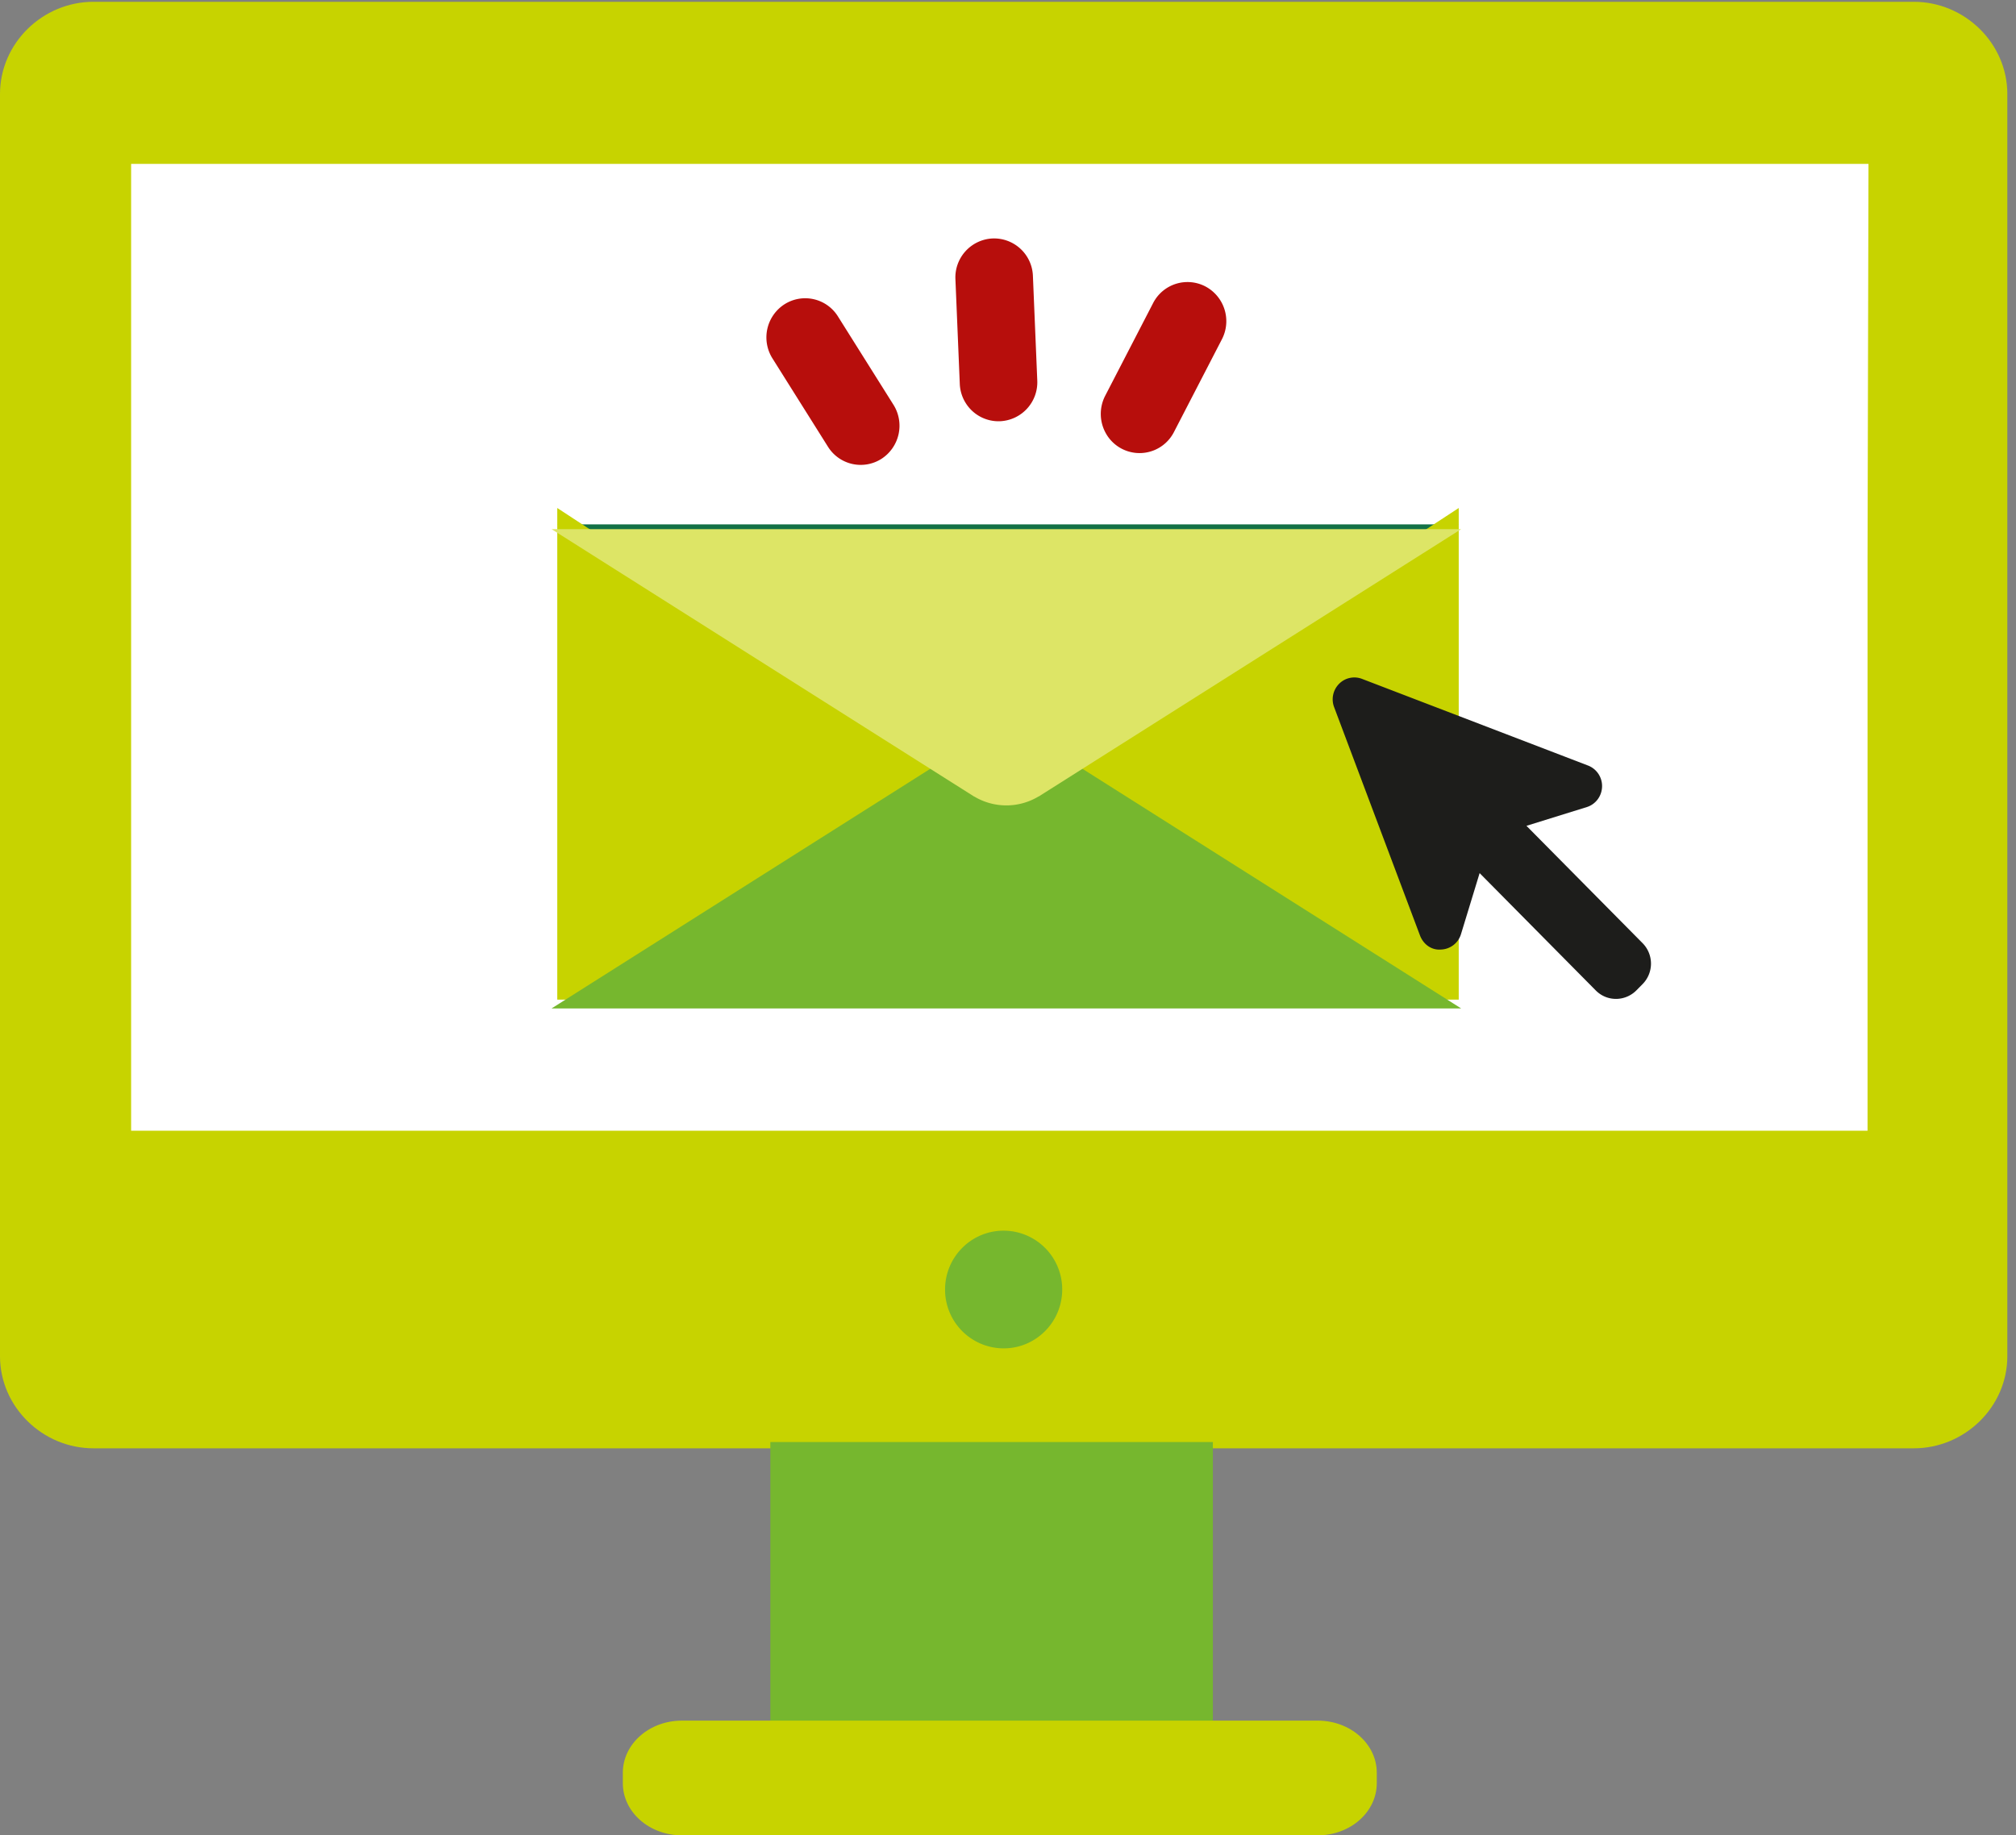
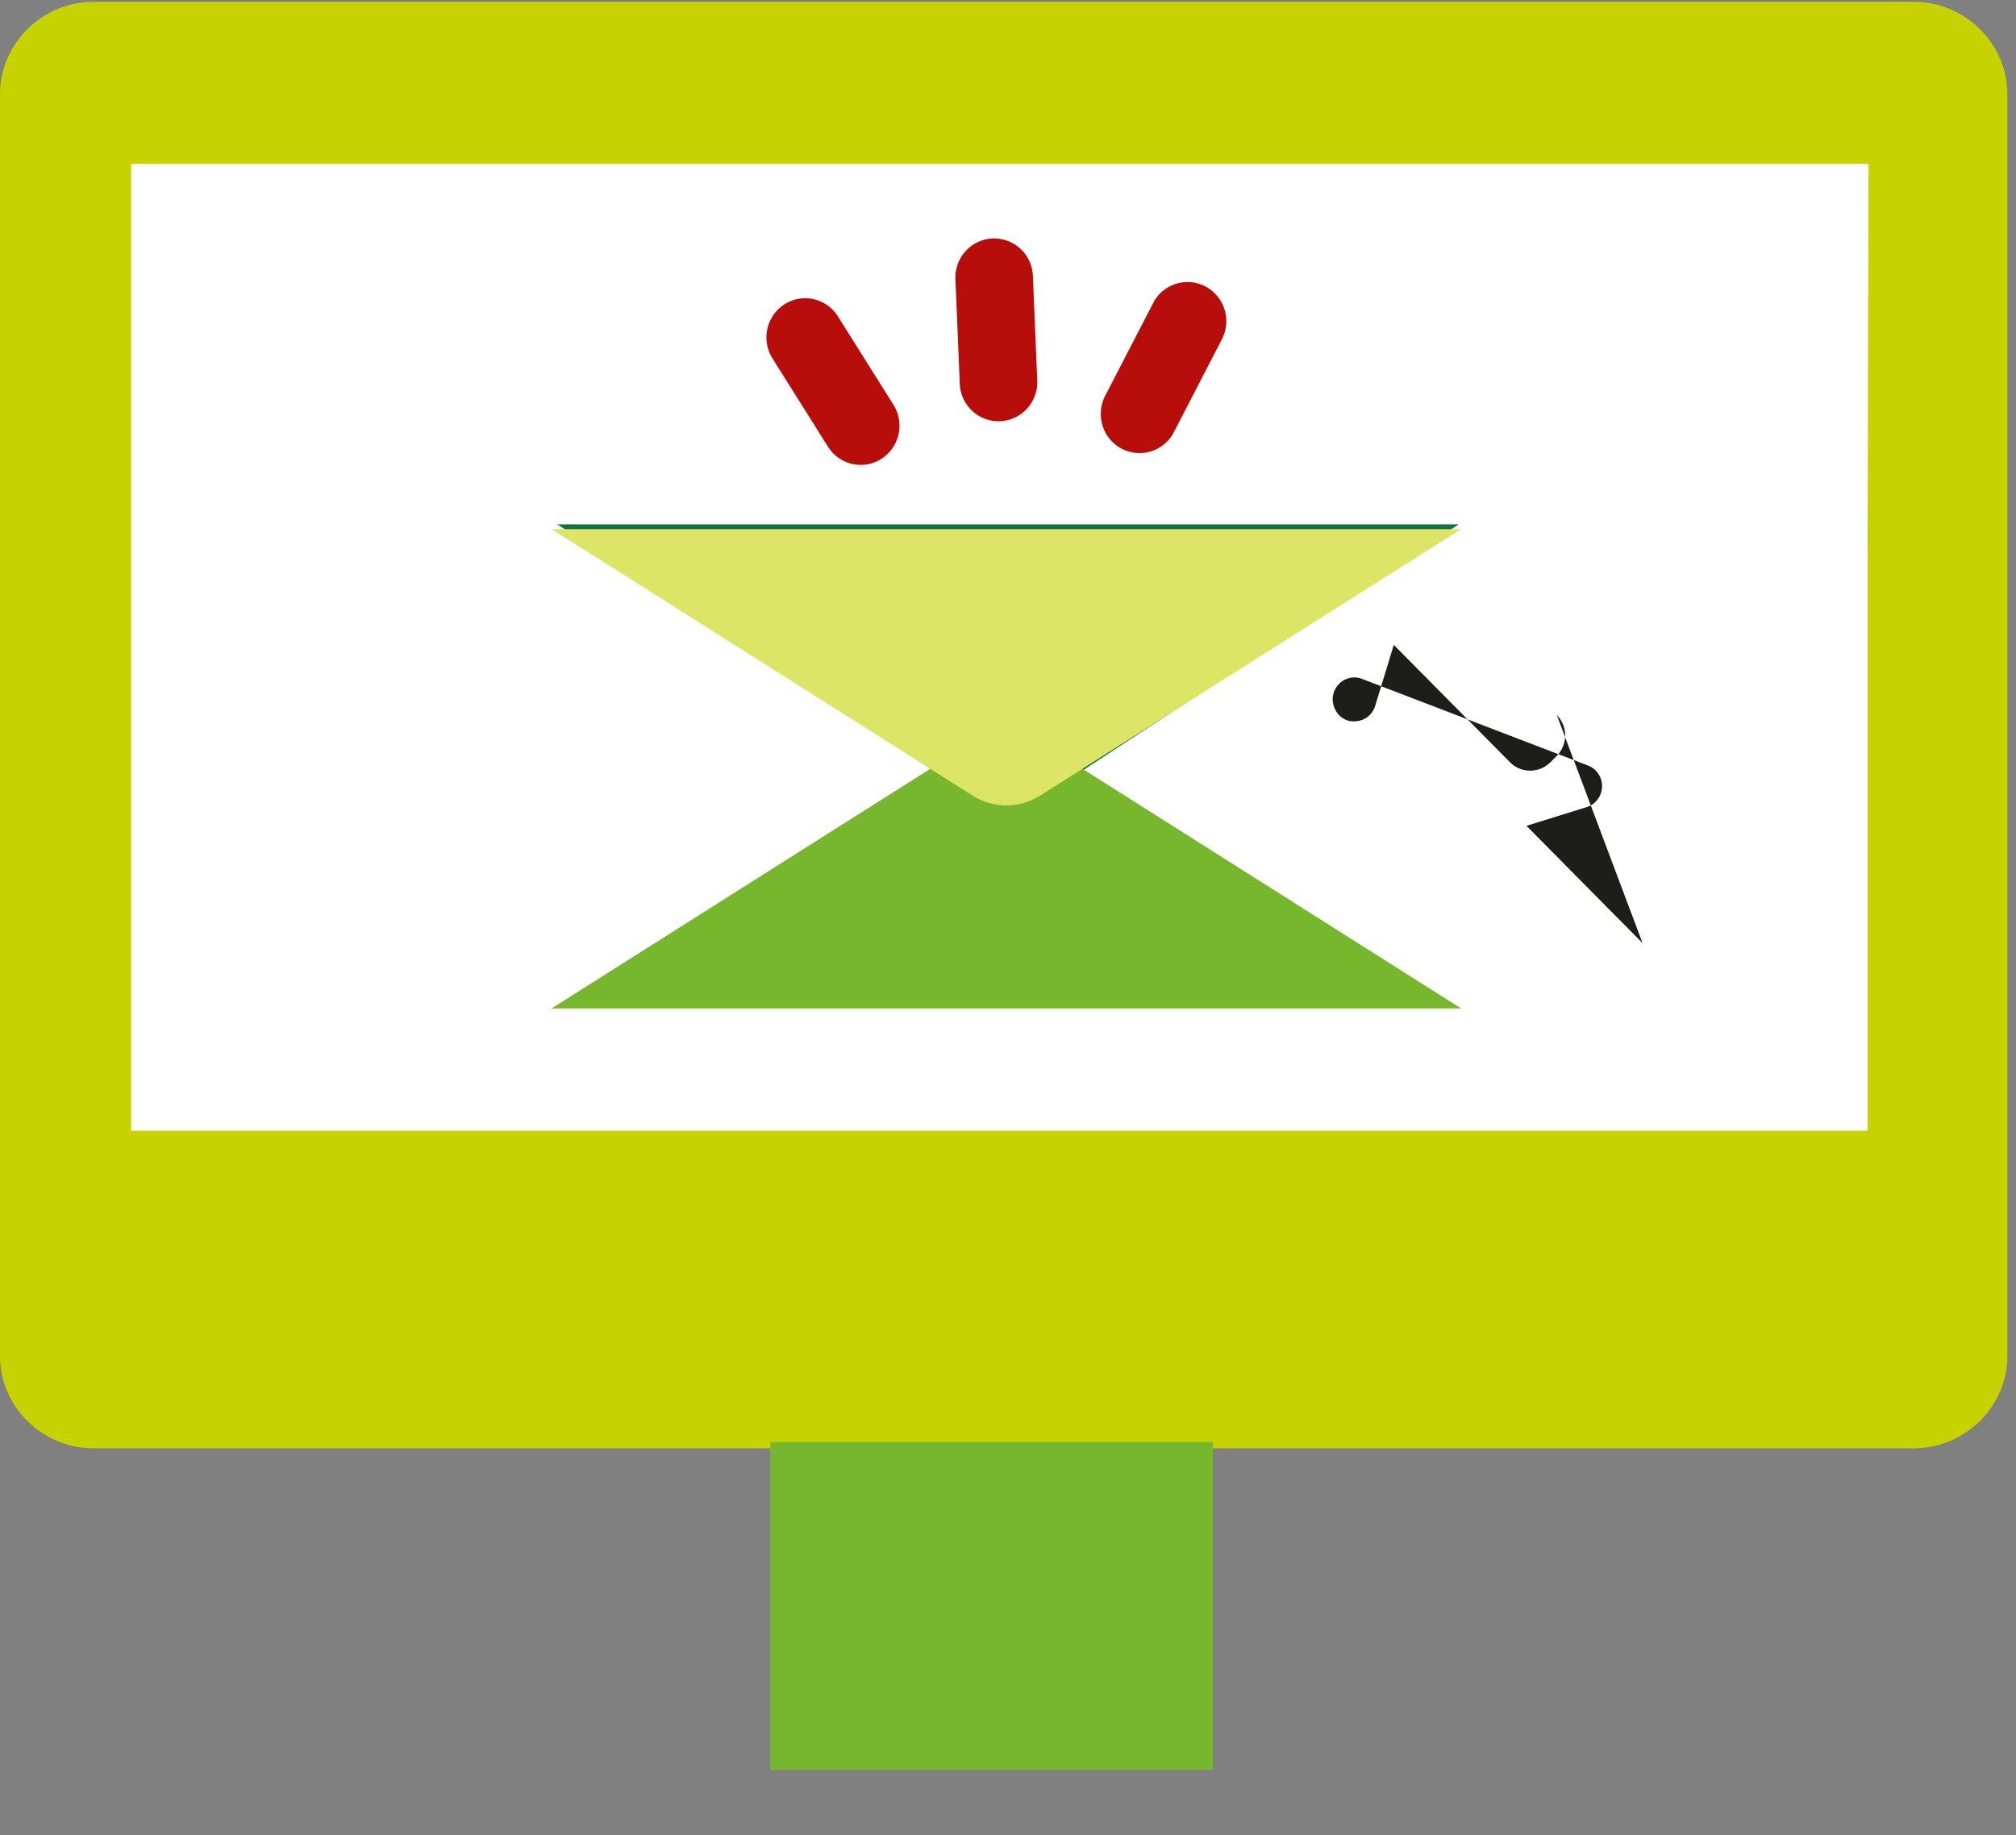
<svg xmlns="http://www.w3.org/2000/svg" width="123" height="112" viewBox="0 0 123 112">
  <rect x="0" y="0" width="123" height="112" fill="#808080" stroke="none" />
  <defs>
    <clipPath id="l3pza">
      <path d="M0 .11h122.471v88.272H0z" />
    </clipPath>
  </defs>
  <g clip-path="url(#l3pza)">
    <path fill="#c7d300" d="M116.769.11H5.7C2.608.11 0 2.63 0 5.738v77.02c0 3.108 2.607 5.624 5.7 5.624h111.07c3.092 0 5.702-2.516 5.702-5.624V5.738C122.47 2.629 119.861.11 116.77.11" />
  </g>
-   <path fill="#76b72e" d="M61.234 75.1a3.582 3.582 0 013.573 3.591c0 1.984-1.6 3.592-3.573 3.592a3.582 3.582 0 01-3.574-3.592c0-1.983 1.6-3.591 3.574-3.591" />
  <path fill="#fff" d="M113.943 10H8v59h105.943V34.013L114 10z" />
  <path fill="#96c941" d="M32.5 58.511v-.022zm0-14v-.022z" />
  <path fill="#76b72e" d="M64.676 88H47v20h27V88z" />
-   <path fill="#c7d300" d="M84 108.819c0 1.757-1.613 3.181-3.603 3.181H41.602c-1.99 0-3.602-1.424-3.602-3.181v-.638c0-1.757 1.612-3.181 3.602-3.181h38.797c1.989 0 3.601 1.424 3.601 3.181v.638z" />
  <path fill="#137146" d="M89 32H34l27.5 18z" />
-   <path fill="#c7d300" d="M61.5 49.015L34 31v30h55V31z" />
  <path fill="#76b72e" d="M63.376 45.228h-.012a3.81 3.81 0 00-1.963-.548c-.719 0-1.39.203-1.966.548h-.01L33.65 61.54h55.5z" />
  <path fill="#dde566" d="M89.149 32.29H33.65l25.774 16.313h.011a3.811 3.811 0 003.93 0h.012z" />
-   <path fill="#1d1d1b" d="M100.217 57.555l-7.085-7.16 3.685-1.145c.539-.17.91-.666.928-1.24a1.34 1.34 0 00-.851-1.292L83.105 41.43a1.308 1.308 0 00-1.407.302c-.369.374-.488.93-.3 1.422l5.237 13.928c.201.533.691.913 1.281.863a1.324 1.324 0 001.222-.94l1.137-3.724 7.086 7.16c.33.334.77.516 1.237.516.46 0 .91-.188 1.237-.516l.383-.388a1.779 1.779 0 000-2.497" />
+   <path fill="#1d1d1b" d="M100.217 57.555l-7.085-7.16 3.685-1.145c.539-.17.91-.666.928-1.24a1.34 1.34 0 00-.851-1.292L83.105 41.43a1.308 1.308 0 00-1.407.302c-.369.374-.488.93-.3 1.422c.201.533.691.913 1.281.863a1.324 1.324 0 001.222-.94l1.137-3.724 7.086 7.16c.33.334.77.516 1.237.516.46 0 .91-.188 1.237-.516l.383-.388a1.779 1.779 0 000-2.497" />
  <path fill="#b70e0c" d="M50.516 27.261l-3.387-5.39a2.404 2.404 0 01.729-3.299 2.354 2.354 0 013.267.738l3.386 5.389a2.406 2.406 0 01-.73 3.3 2.354 2.354 0 01-3.265-.738m8.405-2.664a2.369 2.369 0 01-.363-1.18l-.266-6.377a2.38 2.38 0 012.265-2.488 2.373 2.373 0 012.463 2.286l.266 6.377a2.38 2.38 0 01-2.266 2.49 2.36 2.36 0 01-2.099-1.108m8.609 1.945a2.415 2.415 0 01-.1-2.391l2.925-5.658a2.357 2.357 0 013.193-1.011 2.4 2.4 0 011.001 3.226l-2.924 5.657a2.356 2.356 0 01-4.096.177" />
</svg>